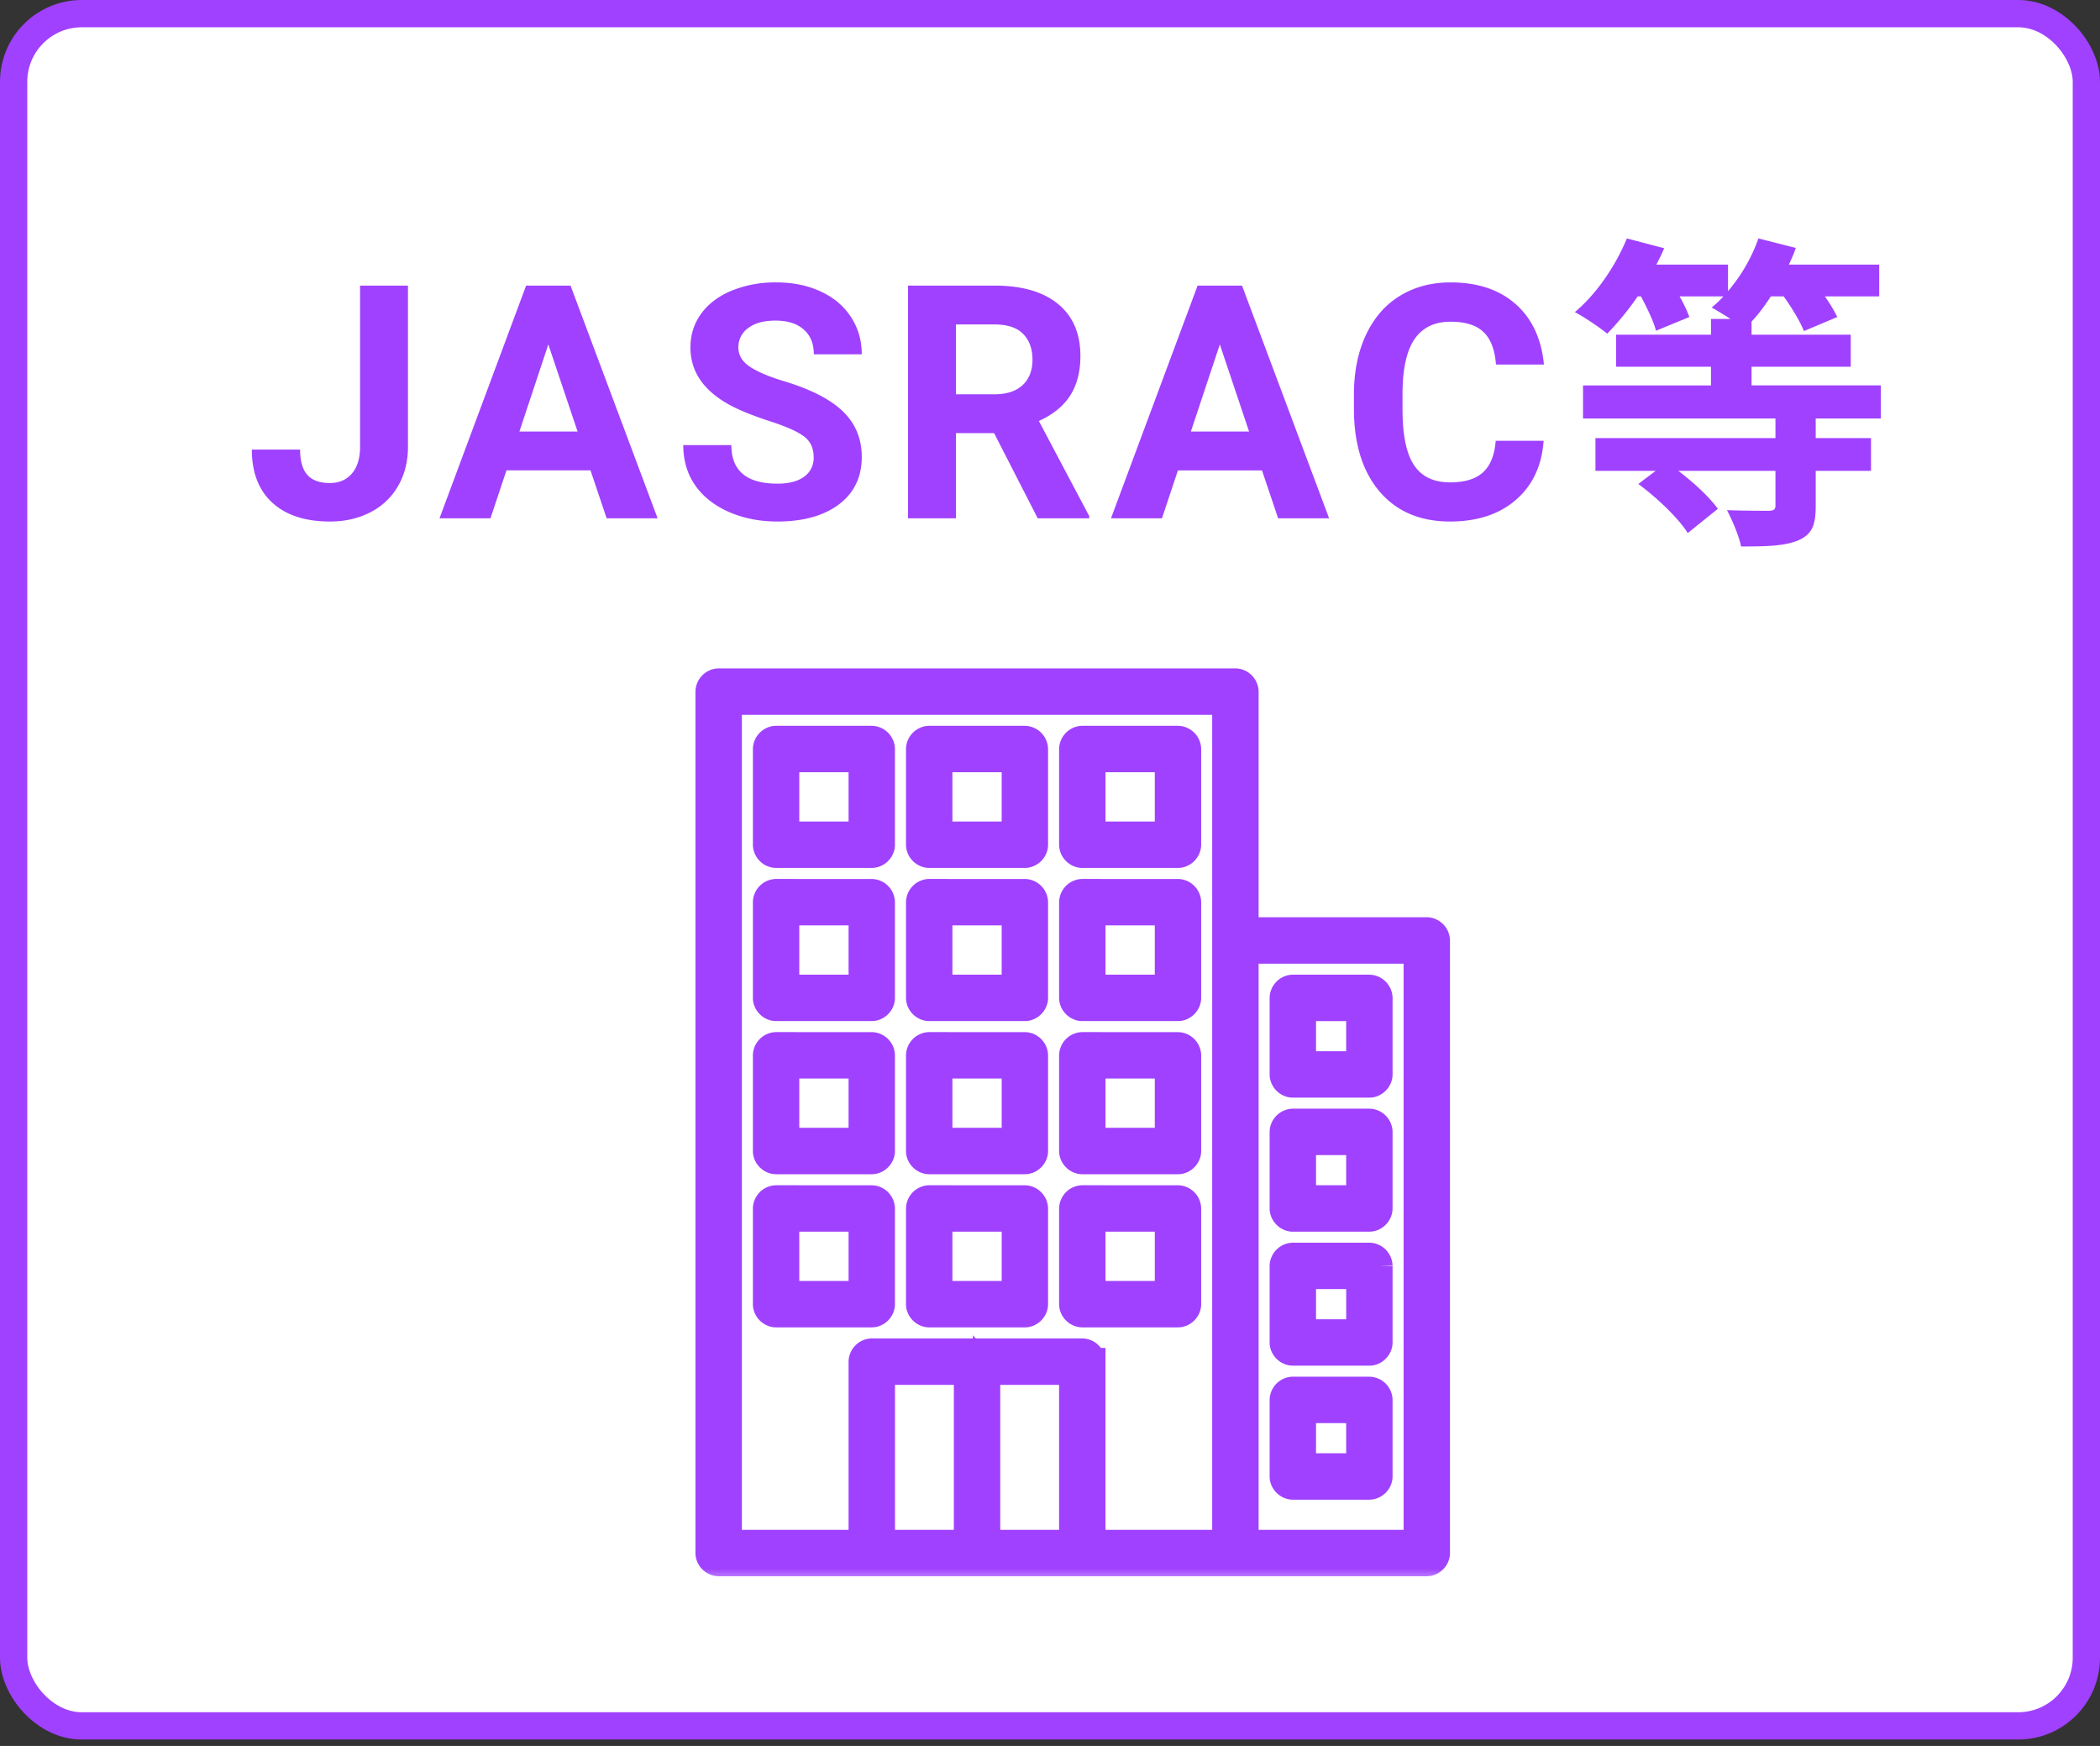
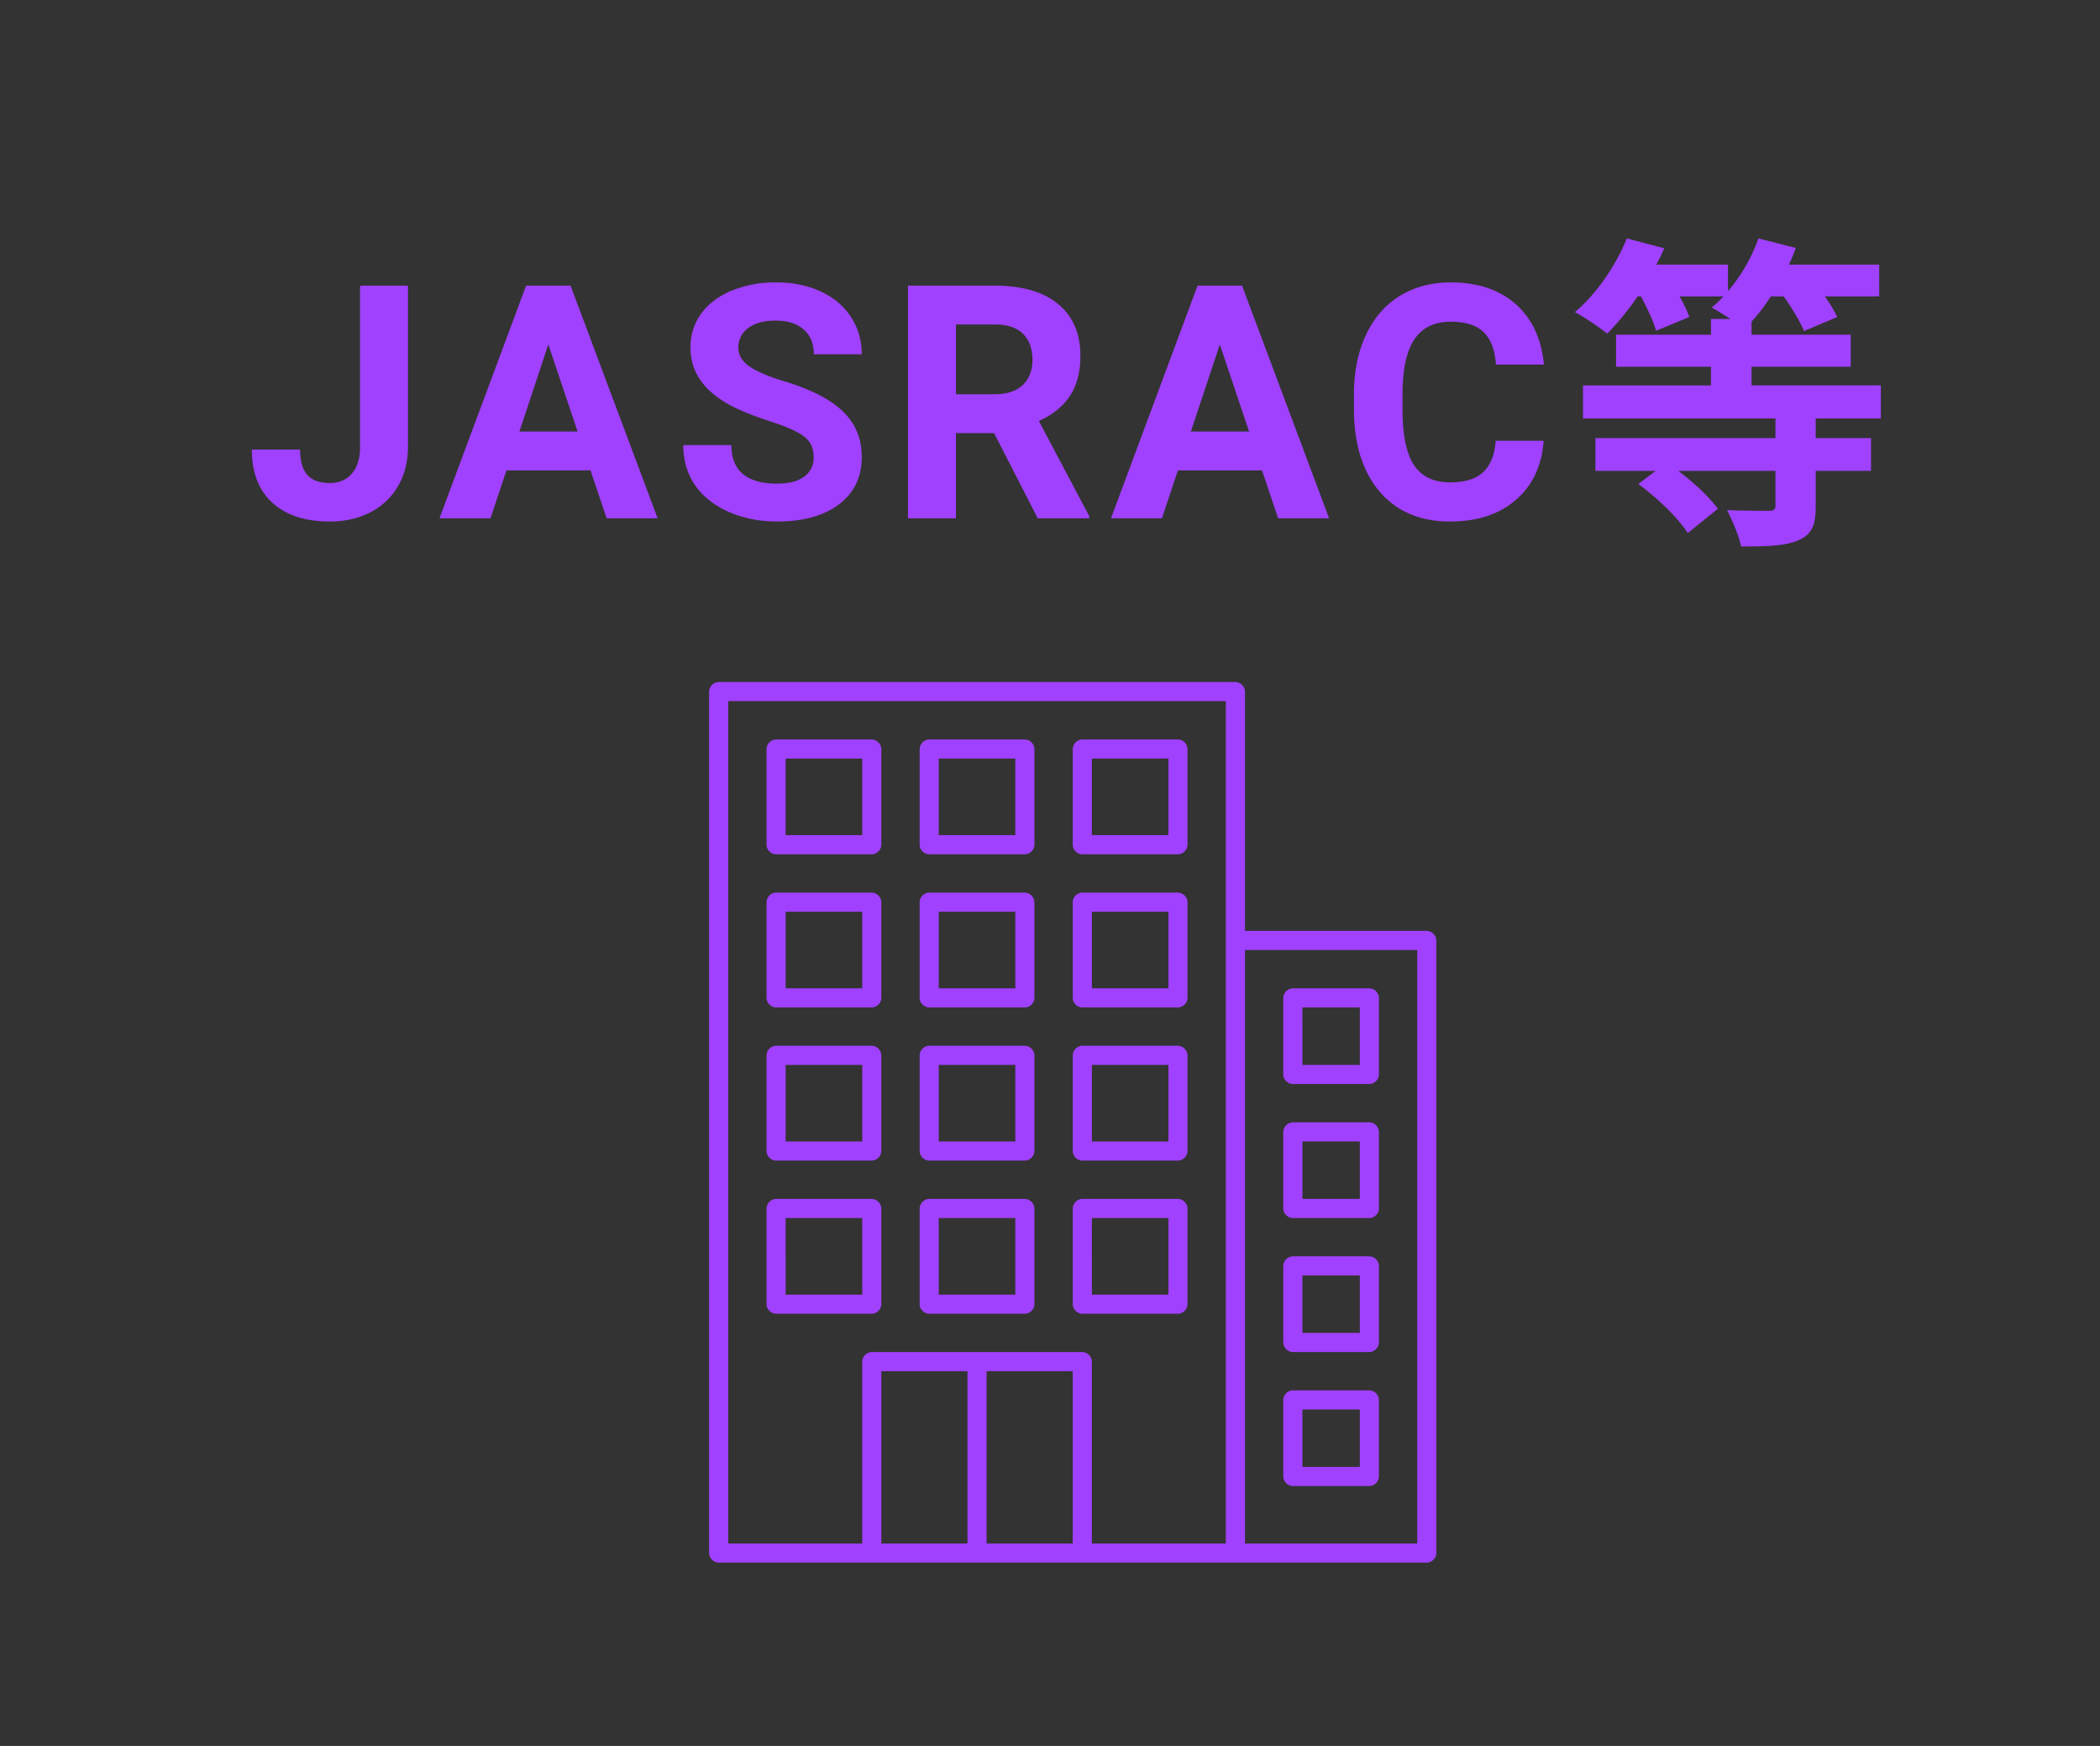
<svg xmlns="http://www.w3.org/2000/svg" width="77" height="64" fill="none">
  <rect width="100%" height="100%" fill="#333333" stroke="none" />
-   <rect x=".5" y=".5" width="76" height="62.765" rx="2.5" fill="#fff" stroke="#A041FF" />
  <mask id="a" maskUnits="userSpaceOnUse" x="25" y="24" width="29" height="34" fill="#000">
    <path fill="#fff" d="M25 24h29v34H25z" />
    <path d="M26.35 25a.365.365 0 0 0-.35.35v31.58c0 .184.167.35.35.35h25.966c.183 0 .35-.166.35-.35V34.474a.365.365 0 0 0-.35-.351h-6.667V25.35A.365.365 0 0 0 45.3 25H26.35Zm.352.702h18.245v30.877h-4.912v-6.667a.365.365 0 0 0-.35-.35h-7.72a.365.365 0 0 0-.351.35v6.667h-4.912V25.702Zm1.754 1.403a.365.365 0 0 0-.35.351v3.509c0 .184.166.35.35.35h3.509c.184 0 .35-.166.35-.35v-3.509a.365.365 0 0 0-.35-.35h-3.509Zm5.614 0a.365.365 0 0 0-.35.351v3.509c0 .184.166.35.35.35h3.509c.184 0 .35-.166.35-.35v-3.509a.365.365 0 0 0-.35-.35H34.07Zm5.614 0a.365.365 0 0 0-.35.351v3.509c0 .184.166.35.35.35h3.509c.184 0 .35-.166.35-.35v-3.509a.365.365 0 0 0-.35-.35h-3.509Zm-10.877.702h2.807v2.807h-2.807v-2.807Zm5.614 0h2.807v2.807h-2.807v-2.807Zm5.614 0h2.807v2.807h-2.807v-2.807Zm-11.579 4.912a.365.365 0 0 0-.35.351v3.509c0 .184.166.35.35.35h3.509c.184 0 .35-.166.35-.35V33.07a.365.365 0 0 0-.35-.35h-3.509Zm5.614 0a.365.365 0 0 0-.35.351v3.509c0 .184.166.35.35.35h3.509c.184 0 .35-.166.35-.35V33.07a.365.365 0 0 0-.35-.35H34.07Zm5.614 0a.365.365 0 0 0-.35.351v3.509c0 .184.166.35.35.35h3.509c.184 0 .35-.166.35-.35V33.07a.365.365 0 0 0-.35-.35h-3.509Zm-10.877.702h2.807v2.807h-2.807v-2.807Zm5.614 0h2.807v2.807h-2.807v-2.807Zm5.614 0h2.807v2.807h-2.807v-2.807Zm5.614 1.404h6.316v21.754h-6.316V34.825Zm1.755 1.403a.365.365 0 0 0-.351.35v2.808c0 .184.167.35.35.35h2.808c.183 0 .35-.166.35-.35v-2.807a.365.365 0 0 0-.35-.35h-2.807Zm.35.702h2.106v2.105h-2.106V36.93Zm-19.298 1.403a.365.365 0 0 0-.35.351v3.509c0 .184.166.35.35.35h3.509c.184 0 .35-.166.35-.35v-3.509a.365.365 0 0 0-.35-.35h-3.509Zm5.614 0a.365.365 0 0 0-.35.351v3.509c0 .184.166.35.35.35h3.509c.184 0 .35-.166.35-.35v-3.509a.365.365 0 0 0-.35-.35H34.07Zm5.614 0a.365.365 0 0 0-.35.351v3.509c0 .184.166.35.35.35h3.509c.184 0 .35-.166.35-.35v-3.509a.365.365 0 0 0-.35-.35h-3.509Zm-10.877.702h2.807v2.807h-2.807v-2.807Zm5.614 0h2.807v2.807h-2.807v-2.807Zm5.614 0h2.807v2.807h-2.807v-2.807Zm7.369 2.105a.365.365 0 0 0-.351.351v2.807c0 .184.167.351.35.351h2.808c.183 0 .35-.167.35-.35V41.49a.365.365 0 0 0-.35-.35h-2.807Zm.35.702h2.106v2.105h-2.106v-2.105Zm-19.298 2.105a.365.365 0 0 0-.35.351v3.509c0 .184.166.35.35.35h3.509c.184 0 .35-.166.35-.35v-3.509a.365.365 0 0 0-.35-.35h-3.509Zm5.614 0a.365.365 0 0 0-.35.351v3.509c0 .184.166.35.35.35h3.509c.184 0 .35-.166.35-.35v-3.509a.365.365 0 0 0-.35-.35H34.07Zm5.614 0a.365.365 0 0 0-.35.351v3.509c0 .184.166.35.35.35h3.509c.184 0 .35-.166.35-.35v-3.509a.365.365 0 0 0-.35-.35h-3.509Zm-10.877.702h2.807v2.807h-2.807V44.65Zm5.614 0h2.807v2.807h-2.807V44.65Zm5.614 0h2.807v2.807h-2.807V44.65Zm7.369 1.404a.365.365 0 0 0-.351.35v2.808c0 .183.167.35.35.35h2.808c.183 0 .35-.167.35-.35v-2.807a.365.365 0 0 0-.35-.351h-2.807Zm.35.701h2.106v2.106h-2.106v-2.106Zm-15.438 3.51h3.158v6.315h-3.158v-6.316Zm3.86 0h3.157v6.315h-3.158v-6.316Zm11.227.7a.365.365 0 0 0-.35.352v2.807c0 .184.167.35.35.35h2.808c.183 0 .35-.166.35-.35v-2.807a.365.365 0 0 0-.35-.351h-2.807Zm.351.703h2.106v2.105h-2.106v-2.105Z" />
  </mask>
  <path d="M26.35 25a.365.365 0 0 0-.35.35v31.58c0 .184.167.35.35.35h25.966c.183 0 .35-.166.35-.35V34.474a.365.365 0 0 0-.35-.351h-6.667V25.35A.365.365 0 0 0 45.3 25H26.35Zm.352.702h18.245v30.877h-4.912v-6.667a.365.365 0 0 0-.35-.35h-7.72a.365.365 0 0 0-.351.35v6.667h-4.912V25.702Zm1.754 1.403a.365.365 0 0 0-.35.351v3.509c0 .184.166.35.35.35h3.509c.184 0 .35-.166.35-.35v-3.509a.365.365 0 0 0-.35-.35h-3.509Zm5.614 0a.365.365 0 0 0-.35.351v3.509c0 .184.166.35.35.35h3.509c.184 0 .35-.166.35-.35v-3.509a.365.365 0 0 0-.35-.35H34.07Zm5.614 0a.365.365 0 0 0-.35.351v3.509c0 .184.166.35.35.35h3.509c.184 0 .35-.166.35-.35v-3.509a.365.365 0 0 0-.35-.35h-3.509Zm-10.877.702h2.807v2.807h-2.807v-2.807Zm5.614 0h2.807v2.807h-2.807v-2.807Zm5.614 0h2.807v2.807h-2.807v-2.807Zm-11.579 4.912a.365.365 0 0 0-.35.351v3.509c0 .184.166.35.35.35h3.509c.184 0 .35-.166.35-.35V33.07a.365.365 0 0 0-.35-.35h-3.509Zm5.614 0a.365.365 0 0 0-.35.351v3.509c0 .184.166.35.35.35h3.509c.184 0 .35-.166.35-.35V33.07a.365.365 0 0 0-.35-.35H34.07Zm5.614 0a.365.365 0 0 0-.35.351v3.509c0 .184.166.35.35.35h3.509c.184 0 .35-.166.35-.35V33.07a.365.365 0 0 0-.35-.35h-3.509Zm-10.877.702h2.807v2.807h-2.807v-2.807Zm5.614 0h2.807v2.807h-2.807v-2.807Zm5.614 0h2.807v2.807h-2.807v-2.807Zm5.614 1.404h6.316v21.754h-6.316V34.825Zm1.755 1.403a.365.365 0 0 0-.351.35v2.808c0 .184.167.35.35.35h2.808c.183 0 .35-.166.35-.35v-2.807a.365.365 0 0 0-.35-.35h-2.807Zm.35.702h2.106v2.105h-2.106V36.93Zm-19.298 1.403a.365.365 0 0 0-.35.351v3.509c0 .184.166.35.35.35h3.509c.184 0 .35-.166.35-.35v-3.509a.365.365 0 0 0-.35-.35h-3.509Zm5.614 0a.365.365 0 0 0-.35.351v3.509c0 .184.166.35.35.35h3.509c.184 0 .35-.166.35-.35v-3.509a.365.365 0 0 0-.35-.35H34.07Zm5.614 0a.365.365 0 0 0-.35.351v3.509c0 .184.166.35.35.35h3.509c.184 0 .35-.166.35-.35v-3.509a.365.365 0 0 0-.35-.35h-3.509Zm-10.877.702h2.807v2.807h-2.807v-2.807Zm5.614 0h2.807v2.807h-2.807v-2.807Zm5.614 0h2.807v2.807h-2.807v-2.807Zm7.369 2.105a.365.365 0 0 0-.351.351v2.807c0 .184.167.351.35.351h2.808c.183 0 .35-.167.35-.35V41.49a.365.365 0 0 0-.35-.35h-2.807Zm.35.702h2.106v2.105h-2.106v-2.105Zm-19.298 2.105a.365.365 0 0 0-.35.351v3.509c0 .184.166.35.35.35h3.509c.184 0 .35-.166.35-.35v-3.509a.365.365 0 0 0-.35-.35h-3.509Zm5.614 0a.365.365 0 0 0-.35.351v3.509c0 .184.166.35.35.35h3.509c.184 0 .35-.166.35-.35v-3.509a.365.365 0 0 0-.35-.35H34.07Zm5.614 0a.365.365 0 0 0-.35.351v3.509c0 .184.166.35.35.35h3.509c.184 0 .35-.166.35-.35v-3.509a.365.365 0 0 0-.35-.35h-3.509Zm-10.877.702h2.807v2.807h-2.807V44.65Zm5.614 0h2.807v2.807h-2.807V44.65Zm5.614 0h2.807v2.807h-2.807V44.65Zm7.369 1.404a.365.365 0 0 0-.351.35v2.808c0 .183.167.35.35.35h2.808c.183 0 .35-.167.35-.35v-2.807a.365.365 0 0 0-.35-.351h-2.807Zm.35.701h2.106v2.106h-2.106v-2.106Zm-15.438 3.51h3.158v6.315h-3.158v-6.316Zm3.86 0h3.157v6.315h-3.158v-6.316Zm11.227.7a.365.365 0 0 0-.35.352v2.807c0 .184.167.35.35.35h2.808c.183 0 .35-.166.35-.35v-2.807a.365.365 0 0 0-.35-.351h-2.807Zm.351.703h2.106v2.105h-2.106v-2.105Z" fill="#A041FF" />
-   <path d="M26.35 25a.365.365 0 0 0-.35.35v31.58c0 .184.167.35.35.35h25.966c.183 0 .35-.166.35-.35V34.474a.365.365 0 0 0-.35-.351h-6.667V25.35A.365.365 0 0 0 45.3 25H26.35Zm.352.702h18.245v30.877h-4.912v-6.667a.365.365 0 0 0-.35-.35h-7.72a.365.365 0 0 0-.351.35v6.667h-4.912V25.702Zm1.754 1.403a.365.365 0 0 0-.35.351v3.509c0 .184.166.35.35.35h3.509c.184 0 .35-.166.35-.35v-3.509a.365.365 0 0 0-.35-.35h-3.509Zm5.614 0a.365.365 0 0 0-.35.351v3.509c0 .184.166.35.35.35h3.509c.184 0 .35-.166.35-.35v-3.509a.365.365 0 0 0-.35-.35H34.07Zm5.614 0a.365.365 0 0 0-.35.351v3.509c0 .184.166.35.35.35h3.509c.184 0 .35-.166.35-.35v-3.509a.365.365 0 0 0-.35-.35h-3.509Zm-10.877.702h2.807v2.807h-2.807v-2.807Zm5.614 0h2.807v2.807h-2.807v-2.807Zm5.614 0h2.807v2.807h-2.807v-2.807Zm-11.579 4.912a.365.365 0 0 0-.35.351v3.509c0 .184.166.35.35.35h3.509c.184 0 .35-.166.35-.35V33.07a.365.365 0 0 0-.35-.35h-3.509Zm5.614 0a.365.365 0 0 0-.35.351v3.509c0 .184.166.35.35.35h3.509c.184 0 .35-.166.35-.35V33.07a.365.365 0 0 0-.35-.35H34.07Zm5.614 0a.365.365 0 0 0-.35.351v3.509c0 .184.166.35.35.35h3.509c.184 0 .35-.166.35-.35V33.07a.365.365 0 0 0-.35-.35h-3.509Zm-10.877.702h2.807v2.807h-2.807v-2.807Zm5.614 0h2.807v2.807h-2.807v-2.807Zm5.614 0h2.807v2.807h-2.807v-2.807Zm5.614 1.404h6.316v21.754h-6.316V34.825Zm1.755 1.403a.365.365 0 0 0-.351.35v2.808c0 .184.167.35.35.35h2.808c.183 0 .35-.166.35-.35v-2.807a.365.365 0 0 0-.35-.35h-2.807Zm.35.702h2.106v2.105h-2.106V36.93Zm-19.298 1.403a.365.365 0 0 0-.35.351v3.509c0 .184.166.35.35.35h3.509c.184 0 .35-.166.35-.35v-3.509a.365.365 0 0 0-.35-.35h-3.509Zm5.614 0a.365.365 0 0 0-.35.351v3.509c0 .184.166.35.35.35h3.509c.184 0 .35-.166.35-.35v-3.509a.365.365 0 0 0-.35-.35H34.07Zm5.614 0a.365.365 0 0 0-.35.351v3.509c0 .184.166.35.35.35h3.509c.184 0 .35-.166.35-.35v-3.509a.365.365 0 0 0-.35-.35h-3.509Zm-10.877.702h2.807v2.807h-2.807v-2.807Zm5.614 0h2.807v2.807h-2.807v-2.807Zm5.614 0h2.807v2.807h-2.807v-2.807Zm7.369 2.105a.365.365 0 0 0-.351.351v2.807c0 .184.167.351.35.351h2.808c.183 0 .35-.167.35-.35V41.49a.365.365 0 0 0-.35-.35h-2.807Zm.35.702h2.106v2.105h-2.106v-2.105Zm-19.298 2.105a.365.365 0 0 0-.35.351v3.509c0 .184.166.35.35.35h3.509c.184 0 .35-.166.35-.35v-3.509a.365.365 0 0 0-.35-.35h-3.509Zm5.614 0a.365.365 0 0 0-.35.351v3.509c0 .184.166.35.35.35h3.509c.184 0 .35-.166.35-.35v-3.509a.365.365 0 0 0-.35-.35H34.07Zm5.614 0a.365.365 0 0 0-.35.351v3.509c0 .184.166.35.35.35h3.509c.184 0 .35-.166.35-.35v-3.509a.365.365 0 0 0-.35-.35h-3.509Zm-10.877.702h2.807v2.807h-2.807V44.65Zm5.614 0h2.807v2.807h-2.807V44.65Zm5.614 0h2.807v2.807h-2.807V44.65Zm7.369 1.404a.365.365 0 0 0-.351.35v2.808c0 .183.167.35.35.35h2.808c.183 0 .35-.167.35-.35v-2.807a.365.365 0 0 0-.35-.351h-2.807Zm.35.701h2.106v2.106h-2.106v-2.106Zm-15.438 3.51h3.158v6.315h-3.158v-6.316Zm3.86 0h3.157v6.315h-3.158v-6.316Zm11.227.7a.365.365 0 0 0-.35.352v2.807c0 .184.167.35.35.35h2.808c.183 0 .35-.166.35-.35v-2.807a.365.365 0 0 0-.35-.351h-2.807Zm.351.703h2.106v2.105h-2.106v-2.105Z" stroke="#A041FF" mask="url(#a)" />
  <path d="M13.201 10.469h1.758v5.906c0 .543-.121 1.023-.363 1.441a2.431 2.431 0 0 1-1.014.961c-.438.227-.932.34-1.482.34-.903 0-1.606-.228-2.11-.685-.504-.461-.756-1.112-.756-1.951h1.77c0 .417.088.726.264.925.175.2.453.3.832.3.335 0 .603-.116.802-.347.2-.23.3-.558.3-.984v-5.906Zm8.451 6.773H18.57L17.984 19h-1.869l3.176-8.531h1.629L24.113 19h-1.869l-.592-1.758Zm-2.607-1.424h2.133l-1.073-3.193-1.06 3.193Zm10.789.944c0-.332-.117-.586-.352-.762-.234-.18-.656-.367-1.265-.563-.61-.199-1.092-.394-1.447-.585-.97-.524-1.454-1.229-1.454-2.116 0-.46.13-.87.387-1.23.262-.363.635-.647 1.12-.85a4.234 4.234 0 0 1 1.64-.304c.61 0 1.152.11 1.629.333.476.22.846.53 1.107.932.266.402.399.86.399 1.371H29.84c0-.39-.123-.693-.37-.908-.245-.219-.591-.328-1.036-.328-.43 0-.764.092-1.002.275a.852.852 0 0 0-.358.715c0 .277.139.51.416.697.282.188.694.364 1.237.528 1 .3 1.728.674 2.185 1.119.457.445.686 1 .686 1.664 0 .738-.28 1.318-.838 1.74-.559.418-1.31.627-2.256.627-.656 0-1.254-.119-1.793-.357-.54-.242-.951-.573-1.236-.99-.282-.418-.422-.903-.422-1.454h1.763c0 .942.563 1.413 1.688 1.413.418 0 .744-.084.978-.252a.837.837 0 0 0 .352-.715Zm6.617-.885h-1.4V19h-1.758v-8.531h3.17c1.008 0 1.785.224 2.332.674.547.449.82 1.084.82 1.904 0 .582-.127 1.068-.38 1.459-.25.387-.632.695-1.143.926l1.846 3.486V19H38.05l-1.6-3.123Zm-1.4-1.424h1.418c.441 0 .783-.111 1.025-.334.242-.226.363-.537.363-.931 0-.403-.115-.72-.345-.95-.227-.23-.577-.345-1.05-.345h-1.411v2.56Zm11.222 2.79h-3.082L42.605 19h-1.869l3.176-8.531h1.629L48.734 19h-1.869l-.592-1.758Zm-2.607-1.425h2.133l-1.072-3.193-1.061 3.193Zm12.934.34c-.067.918-.407 1.64-1.02 2.168-.61.527-1.414.791-2.414.791-1.094 0-1.955-.367-2.584-1.101-.625-.739-.938-1.75-.938-3.035v-.522c0-.82.145-1.543.434-2.168.29-.625.701-1.104 1.236-1.436.54-.335 1.164-.503 1.876-.503.984 0 1.777.263 2.378.79.602.528.95 1.268 1.043 2.221h-1.758c-.043-.55-.197-.949-.462-1.195-.262-.25-.663-.375-1.201-.375-.587 0-1.026.21-1.319.633-.289.418-.437 1.068-.445 1.951v.644c0 .922.139 1.596.416 2.022.281.426.723.639 1.324.639.543 0 .947-.123 1.213-.37.27-.25.424-.634.463-1.154H56.6Zm12.364-.818v-1.212h-4.74v-.684h3.636v-1.176h-3.636v-.48c.252-.264.48-.576.708-.924h.468c.312.432.612.936.744 1.272l1.224-.516a5.729 5.729 0 0 0-.456-.756h1.992V9.7h-3.312c.096-.204.192-.42.252-.612l-1.368-.348a6.11 6.11 0 0 1-1.116 1.932V9.7h-2.628c.108-.204.204-.396.288-.6l-1.368-.36c-.42 1.02-1.128 2.052-1.908 2.7.324.168.912.564 1.188.792.36-.372.756-.84 1.116-1.368h.12c.228.432.468.924.552 1.26l1.224-.504a5.173 5.173 0 0 0-.36-.756h1.608a3.475 3.475 0 0 1-.432.408c.18.096.444.264.696.42h-.72v.576h-3.48v1.176h3.48v.684h-4.692v1.212H65.1v.72h-6.6v1.2h2.208l-.636.48c.696.516 1.476 1.26 1.812 1.8l1.104-.888c-.3-.42-.876-.96-1.452-1.392H65.1v1.272c0 .144-.06.192-.252.192s-.912 0-1.524-.024c.192.372.432.924.516 1.332.888 0 1.572-.012 2.076-.216.516-.216.66-.552.66-1.26V17.26h2.028v-1.2h-2.028v-.72h2.388Z" fill="#A041FF" />
</svg>